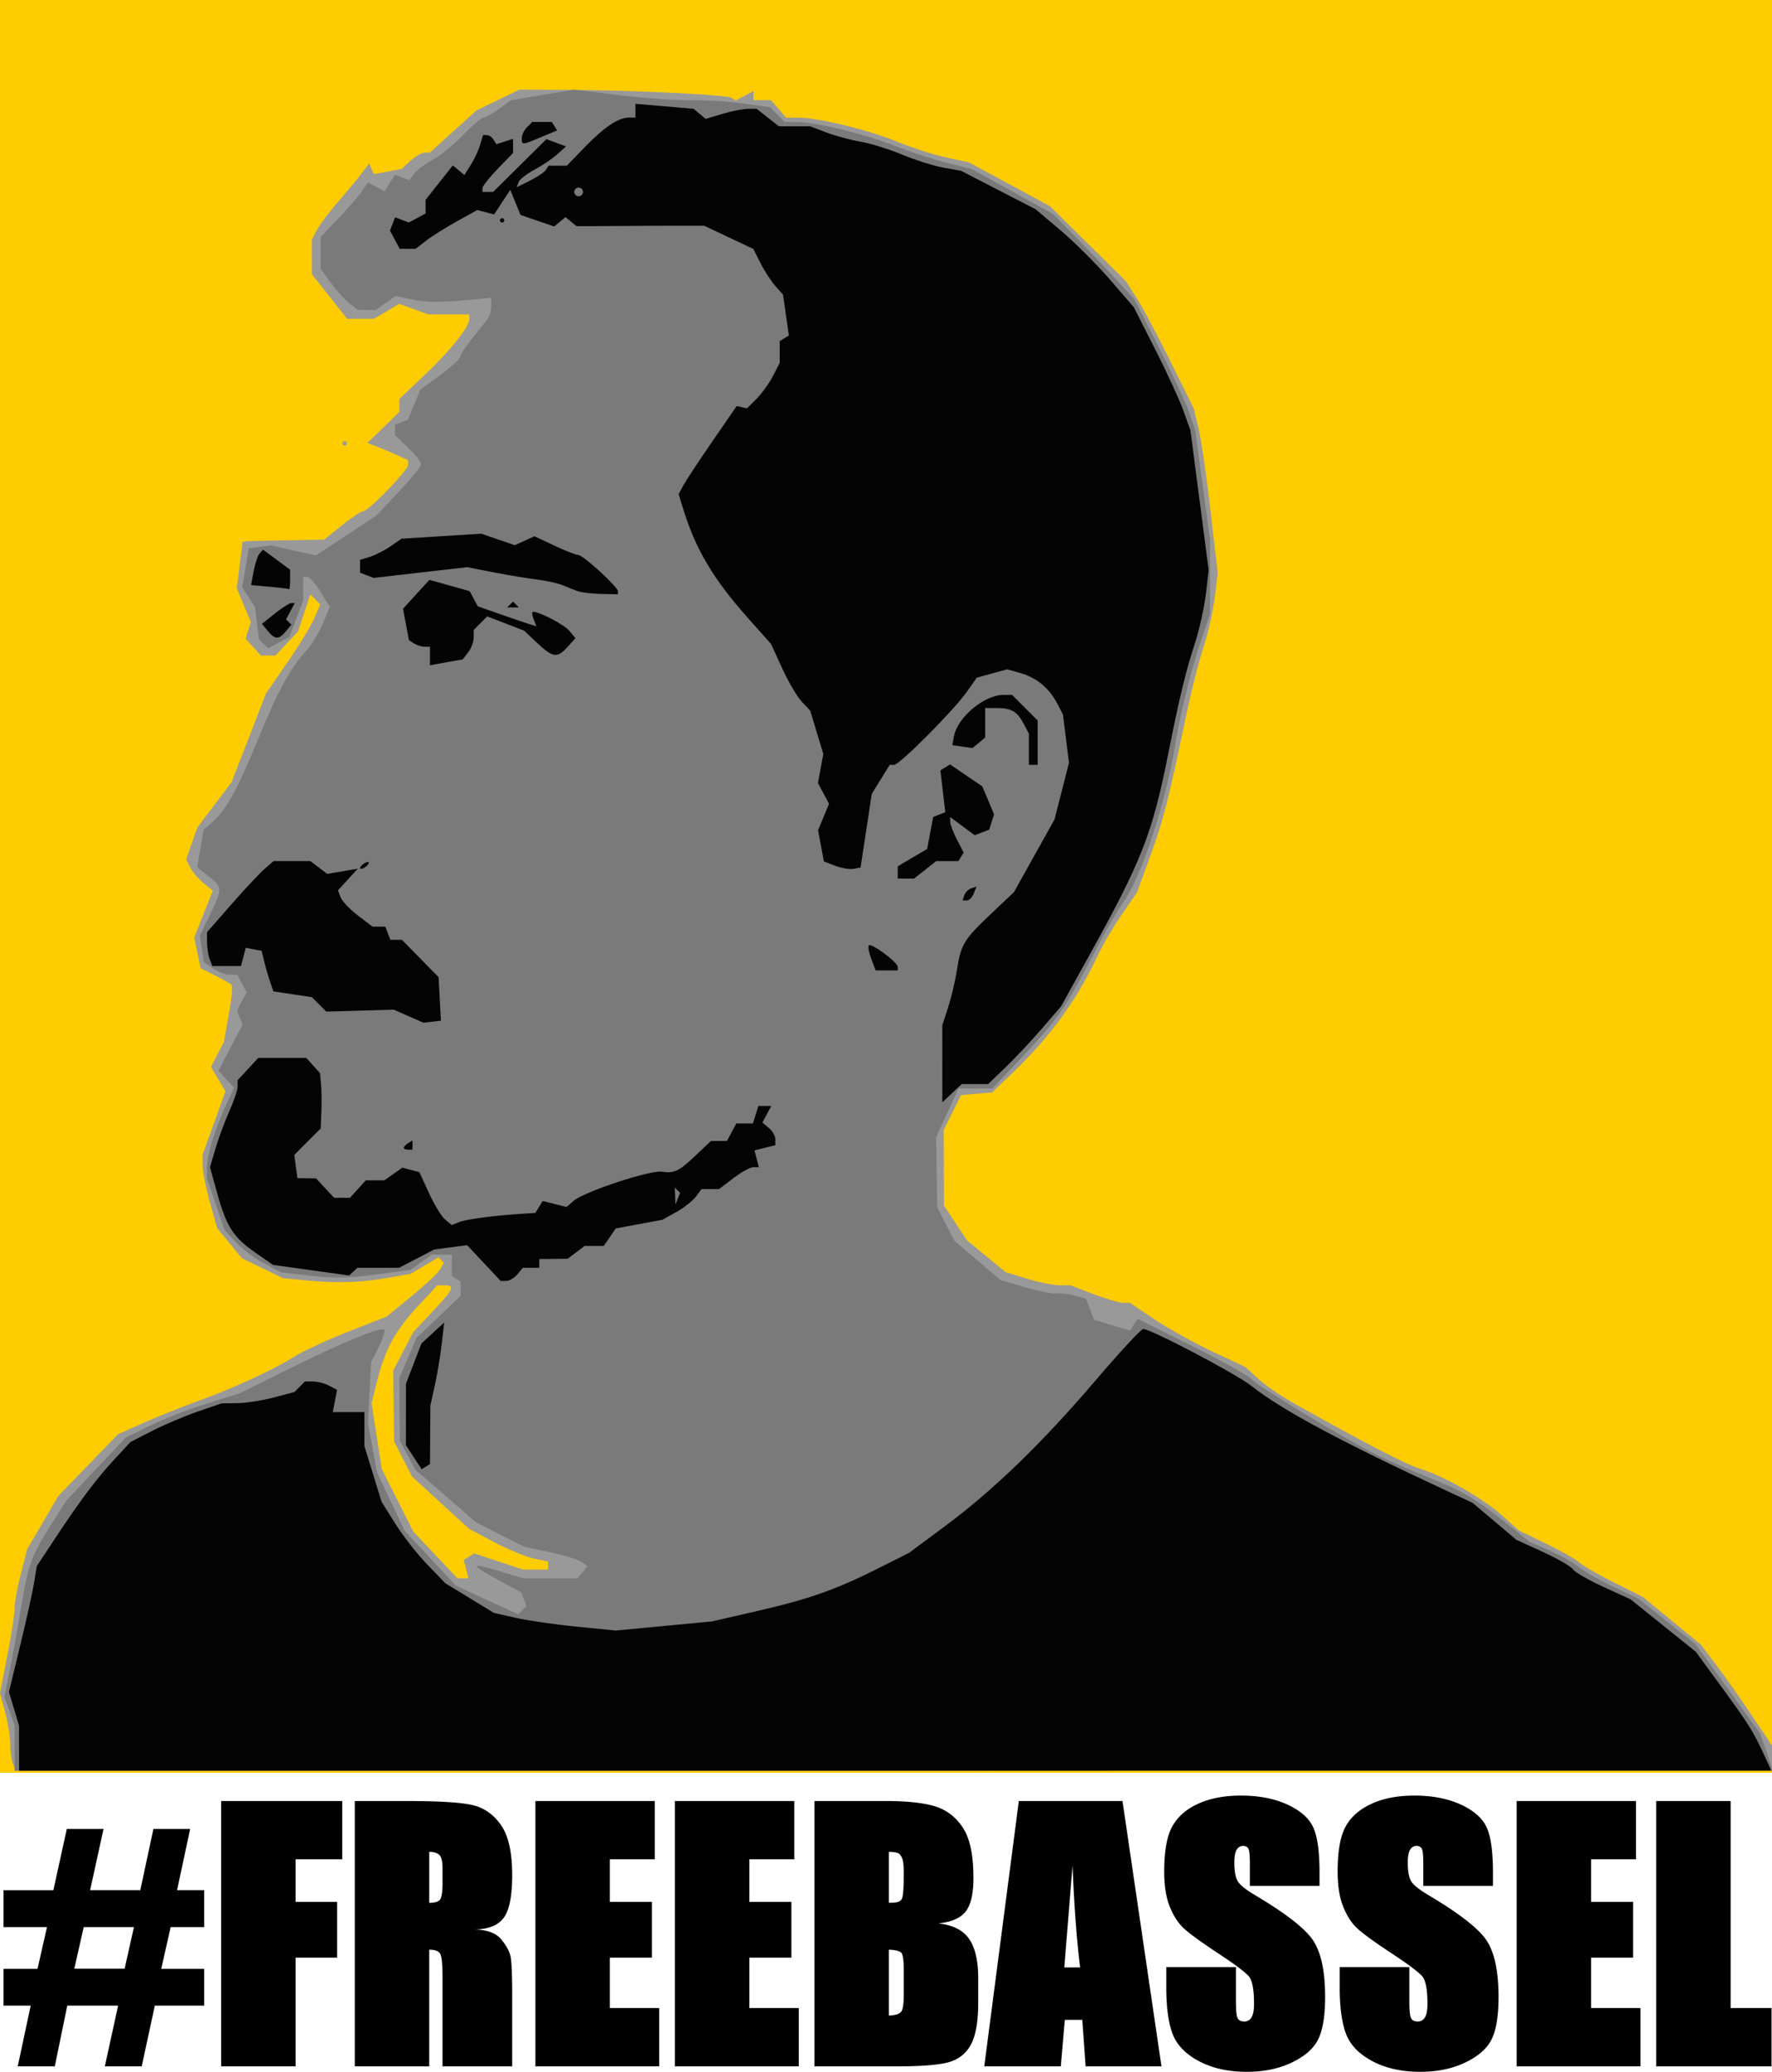
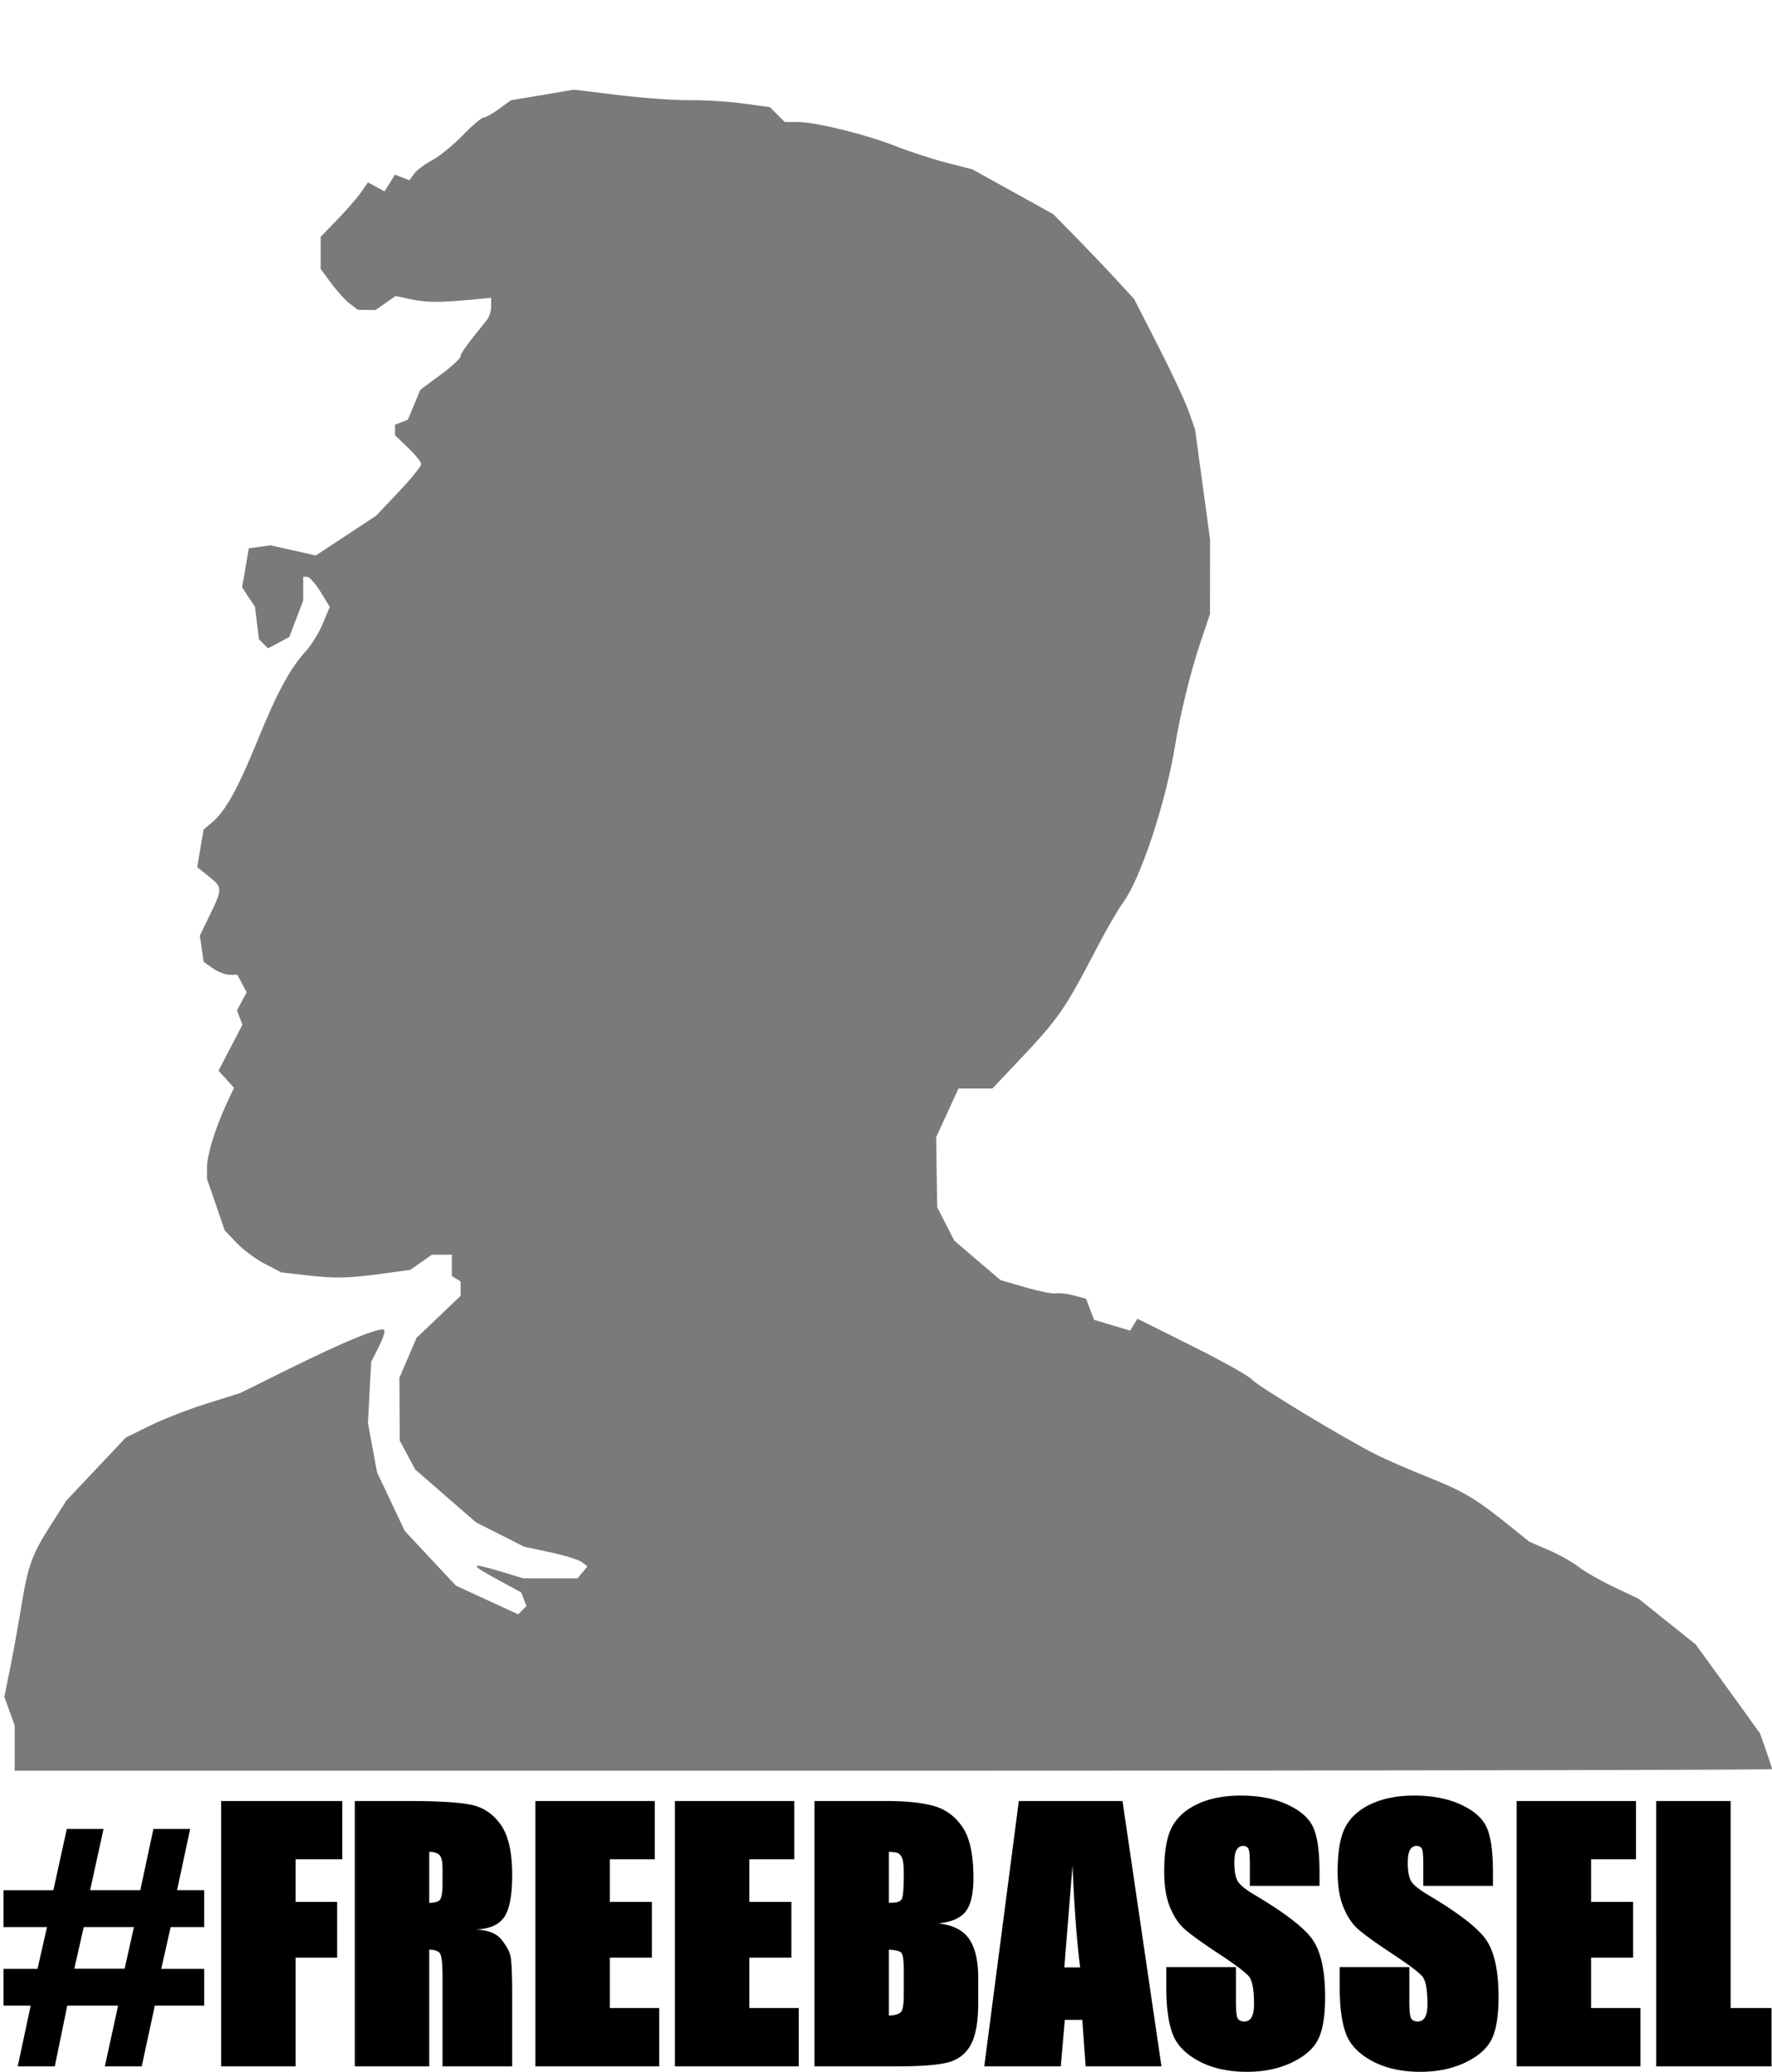
<svg xmlns="http://www.w3.org/2000/svg" viewBox="0 0 630 736.28" version="1.0">
-   <path fill-rule="evenodd" fill="#fc0" d="M0 0h630v630H0z" />
-   <path d="M4.602 626.831c-.52-1.352-.944-4.49-.944-6.971s-.824-7.594-1.83-11.358l-1.831-6.845 2.608-13.273c1.434-7.3 2.607-14.923 2.607-16.94 0-2.018 1.016-7.568 2.257-12.333l2.257-8.664 5.523-9.424 5.523-9.424 10.626-10.969 10.626-10.968 9.181-4.071c5.05-2.24 13.928-5.788 19.73-7.887 12.36-4.47 25.973-10.774 34.04-15.76 3.152-1.95 11.763-5.913 19.136-8.807l13.405-5.263 8.839-7.259c4.861-3.992 9.427-8.29 10.147-9.552l1.308-2.293-.967-.967-.968-.967-4.993 2.95-4.993 2.95-8.558 1.463c-9.682 1.656-17.454 1.871-28.826.798l-7.835-.739-7.32-3.544-7.321-3.544-4.425-5.368-4.425-5.368-2.567-9.234c-1.412-5.078-2.567-10.95-2.567-13.05v-3.816l4.057-11.248 4.058-11.249-2.566-4.343-2.565-4.343 2.266-4.383 2.267-4.383 1.779-9.81c.978-5.394 1.44-10.147 1.027-10.56-.414-.414-3.063-1.915-5.886-3.336l-5.135-2.584-1.154-5.44-1.155-5.44 3.315-8.347 3.314-8.347-3.163-2.532c-1.74-1.393-3.877-3.883-4.75-5.534l-1.589-3.003 2.013-5.704 2.012-5.705 6.063-8.01 6.063-8.01 6.132-15.797 6.133-15.797 7.597-11.004c4.179-6.052 8.516-13.172 9.637-15.822l2.04-4.817-1.772-1.771-1.771-1.772-2.188 6.589-2.187 6.588-4.026 4.274-4.027 4.274h-5.153l-2.712-2.997-2.712-2.997.942-2.969.943-2.97-2.5-5.98-2.5-5.982 1.033-8.257 1.031-8.256 1.054-.166c.58-.092 7.102-.267 14.493-.389l13.44-.223 6.285-5.05c3.457-2.779 6.877-5.052 7.6-5.052 1.884 0 15.964-14.552 15.964-16.498v-1.626l-3.497-1.631a140.006 140.006 0 00-7.227-3.07l-3.73-1.44 5.673-5.509 5.673-5.509v-4.62l8.936-8.457c9.223-8.729 15.93-17.132 15.93-19.961v-1.617h-14.543l-5.186-1.875-5.185-1.876-4.49 2.653-4.49 2.652h-9.55l-6.253-7.91-6.253-7.911V85.116l1.775-3.395c.976-1.867 4.298-6.297 7.382-9.844s6.867-8.093 8.407-10.102l2.799-3.653.807 1.882.807 1.882 4.942-.925 4.942-.925 3.208-2.9c1.765-1.595 4.03-2.9 5.035-2.9h1.826l8.271-7.49 8.271-7.49 7.653-3.705 7.652-3.704 17.12.095c23.885.134 56.46 1.727 58.278 2.85l1.518.938 3.14-1.681 3.141-1.68v3.217h6.247l2.662 3.108 2.661 3.109h4.216c7.11 0 24.881 4.295 35.134 8.49 5.354 2.192 13.314 4.753 17.69 5.691l7.956 1.706 14.394 7.766 14.394 7.766 13.582 13.4 13.583 13.4 3.828 6.065c2.105 3.335 7.51 13.49 12.012 22.567l8.185 16.502 1.683 6.994c.926 3.847 2.845 17.01 4.266 29.25l2.583 22.256-1.092 8.828c-.6 4.856-2.374 12.675-3.94 17.376s-4.325 15.542-6.129 24.09c-6.649 31.509-8.042 36.973-12.722 49.907l-4.778 13.205-5.366 7.802c-2.952 4.29-6.75 10.723-8.439 14.293-8.032 16.977-16.976 29.204-31.606 43.21l-6.133 5.872-5.523.464-5.524.464-3.091 6.217-3.092 6.217.053 13.429.053 13.43 4.102 6.198 4.102 6.199 6.879 5.636 6.878 5.636 7.6 2.306c4.18 1.268 9.349 2.314 11.486 2.323l3.885.018 8.177 3.107c4.497 1.71 9.256 3.108 10.576 3.108h2.4l8.85 5.929c4.87 3.26 14.122 8.4 20.563 11.421l11.711 5.493 4.462 4.135c2.455 2.275 8.375 6.32 13.156 8.991 26.3 14.689 39.16 21.34 44.589 23.058 8.713 2.76 22.219 10.476 29.03 16.588l5.867 5.264 9.543 4.623c5.248 2.542 10.651 5.597 12.007 6.789 1.355 1.191 6.997 4.435 12.538 7.207l10.073 5.041 10.297 8.471 10.297 8.47 5.507 7.257c3.03 3.99 8.724 12.069 12.656 17.952l7.15 10.697v8.913H5.554l-.943-2.458zm161.108-69.194l-.855-3.268 1.87-1.156 1.87-1.155 8.697 2.869 8.697 2.869h8.842v-2.862l-5.05-1.067c-2.779-.587-9.086-3.195-14.016-5.795l-8.965-4.726-10.147-9.299-10.147-9.298-3.186-6.244-3.186-6.245-.167-12.59-.168-12.59 3.57-6.826 3.57-6.826 6.85-7.323c7.52-8.04 8.112-9.332 4.271-9.332h-2.578l-6.858 7.382c-8.07 8.686-11.681 15.267-14.483 26.384l-2.047 8.123 1.818 11.69 1.817 11.69 5.603 11.126 5.603 11.126 7.855 8.305 7.854 8.305h3.92l-.854-3.268zm-43.922-400.051c0-.428.35-.777.777-.777s.777.35.777.777-.35.777-.777.777-.777-.35-.777-.777z" fill="#999" />
  <path d="M5.223 621.236v-8.05l-1.841-5.091-1.842-5.093 1.987-9.783c1.092-5.38 2.903-15.378 4.024-22.217 2.44-14.888 3.76-18.5 10.74-29.412l5.347-8.358 10.54-11.172 10.539-11.172 8.617-4.244c4.74-2.334 13.863-5.882 20.275-7.884l11.656-3.64 17.873-8.844c19.367-9.582 32.27-14.852 33.458-13.665.412.412-.46 3.135-1.936 6.052l-2.684 5.304-.581 10.88-.581 10.881 1.617 8.745 1.616 8.745 4.924 10.42 4.923 10.421 9.087 9.714 9.087 9.715 11.074 5.104 11.074 5.104 1.476-1.476 1.476-1.475-.928-2.418-.927-2.417-8.838-4.795c-9.848-5.344-9.39-5.955 1.901-2.53l7.63 2.315h19.33l1.763-2.125 1.764-2.126-1.962-1.503c-1.08-.827-6.159-2.403-11.287-3.502l-9.326-1.998-8.548-4.334-8.548-4.334L158.4 531.6l-10.794-9.377-2.74-5.14-2.741-5.14-.065-11.14-.065-11.139 3.04-7.093 3.04-7.093 7.84-7.476 7.838-7.477v-5.128l-1.554-.96-1.554-.96v-7.588h-7.08l-3.842 2.696-3.843 2.697-9.325 1.277c-12.713 1.74-17.175 1.845-27.576.648l-8.926-1.027-5.84-3.003c-3.21-1.652-7.747-5.014-10.08-7.471l-4.241-4.468-3.141-9.128-3.141-9.129v-4.224c0-4.422 3.051-14.219 7.164-22.999l2.423-5.173-2.759-3.048-2.758-3.047 4.263-8.149 4.263-8.148-.978-2.548-.978-2.549 1.729-3.23 1.728-3.23-1.663-3.108-1.664-3.108H81.67c-1.49 0-4.18-1.032-5.98-2.292l-3.272-2.292-.684-4.66-.684-4.66 3.596-7.424c4.512-9.316 4.499-9.72-.45-13.665l-4.073-3.249 1.128-6.678 1.128-6.678 3.036-2.565c4.759-4.022 9.165-11.966 16.17-29.154 6.978-17.123 11.547-25.564 17.157-31.693 1.955-2.137 4.67-6.555 6.033-9.816l2.477-5.931-3.299-5.337c-1.814-2.936-3.94-5.338-4.726-5.338h-1.427v8.444l-2.47 6.47-2.471 6.469-3.778 2.022-3.778 2.021-1.612-1.612-1.613-1.613-.714-5.756-.714-5.756-2.277-3.476-2.277-3.475 1.175-6.92 1.176-6.92 3.848-.549 3.848-.548 8.07 1.806 8.071 1.805 10.723-7.064 10.723-7.064 8.016-8.476c4.41-4.662 8.017-9.087 8.017-9.833 0-.746-2.098-3.367-4.663-5.824l-4.662-4.467v-3.748l2.282-.876 2.282-.876 2.235-5.348 2.234-5.348 7.08-5.21c3.893-2.866 7.106-5.809 7.14-6.54.051-1.144 2.416-4.406 9.408-12.981.842-1.033 1.531-3.23 1.531-4.885v-3.007l-8.16.742c-10.81.982-14.948.914-20.877-.346l-4.947-1.052-3.558 2.493-3.559 2.492-3.15-.05-3.152-.049-2.856-2.164c-1.57-1.19-4.543-4.45-6.605-7.246l-3.75-5.083V84.136l5.905-6.085c3.247-3.346 7.027-7.687 8.4-9.646l2.495-3.563 2.95 1.58L136.72 68l1.846-2.956 1.846-2.956 2.57.986 2.57.986 1.718-2.345c.945-1.29 3.816-3.443 6.38-4.787 2.565-1.343 7.428-5.297 10.807-8.787 3.38-3.49 6.73-6.344 7.445-6.344.716 0 3.197-1.384 5.513-3.074l4.211-3.073 11.188-1.892 11.188-1.892 16.011 1.936c8.806 1.065 20.208 1.878 25.337 1.807 5.129-.07 13.607.454 18.841 1.167l9.517 1.295 2.64 2.64 2.64 2.64h4.454c6.505 0 24.222 4.34 34.956 8.562 5.129 2.017 13.372 4.703 18.318 5.968l8.992 2.3 14.383 7.968 14.383 7.968 7.943 8.095c4.368 4.453 10.835 11.237 14.371 15.075l6.43 6.979 8.57 16.754c4.714 9.215 9.588 19.64 10.833 23.167l2.262 6.413 2.67 19.587 2.67 19.588-.016 13.21-.016 13.211-3.399 10.103c-3.457 10.275-7.157 25.294-8.998 36.523-3.368 20.544-12.164 47.197-18.413 55.795-1.8 2.478-5.722 9.19-8.714 14.917-12.972 24.828-13.712 25.868-32.315 45.465l-5.533 5.828h-12.06l-3.966 8.664-3.966 8.663.181 12.409.182 12.408 3.04 5.962 3.042 5.96 8.212 7.009 8.213 7.008 8.855 2.569c4.87 1.413 9.766 2.385 10.88 2.16 1.113-.225 3.971.106 6.352.734l4.33 1.143 1.429 3.759 1.429 3.758 6.409 1.92 6.409 1.92 1.305-2.11 1.305-2.112 19.441 9.693c10.693 5.332 20.28 10.703 21.304 11.936 1.895 2.284 32.922 21.024 44.212 26.704 3.42 1.72 11.722 5.324 18.45 8.007 12.587 5.02 16.9 7.597 28.953 17.292l6.994 5.627 6.817 2.94c3.75 1.616 8.576 4.322 10.726 6.013s7.824 4.93 12.61 7.198l8.702 4.124 10.102 8.082 10.103 8.081 3.885 5.311c2.137 2.921 7.294 10.04 11.46 15.822l7.575 10.511 2.139 6.063c1.177 3.334 2.14 6.324 2.14 6.644 0 .32-140.578.582-312.395.582H5.223v-8.05z" fill="#7a7a7a" />
-   <path d="M6.777 621.298v-7.979l-1.799-6.006-1.8-6.006 4.045-16.71c2.224-9.191 4.45-19.256 4.946-22.367l.901-5.656 6.568-9.928c9.024-13.642 14.73-21.23 21.238-28.24l5.534-5.963 7.736-3.957c4.255-2.176 11.533-5.263 16.174-6.86l8.438-2.903 5.585-.068c3.072-.038 8.904-.944 12.961-2.015l7.377-1.946 1.871-1.87 1.87-1.872h2.9c1.596 0 4.16.675 5.702 1.5l2.8 1.499-.752 3.94-.754 3.94h11.242v12.107l3.053 9.877 3.052 9.878 4.867 7.77c2.676 4.275 7.772 10.79 11.323 14.478l6.458 6.705 8.626 5.263 8.626 5.263 7.693 1.757c4.231.966 13.988 2.381 21.681 3.144l13.988 1.388 17.096-1.622 17.096-1.622 16.32-3.745c18.24-4.187 27.966-7.635 43.287-15.35l10.435-5.255 12.817-9.504c17.138-12.706 34.539-29.542 53.474-51.733 8.6-10.08 16.252-18.328 17.003-18.328 2.743 0 33.13 15.988 38.51 20.26 10.559 8.388 31.799 19.793 69.261 37.186l9.325 4.33 7.771 6.562 7.771 6.561 9.532 4.367c5.242 2.401 10.027 5.169 10.634 6.15.606.982 5.465 3.783 10.796 6.225l9.693 4.44 11.6 9.33 11.6 9.332 9.259 12.658c9.523 13.02 11.281 15.845 15.255 24.521l2.314 5.051H6.79v-7.98zm140.335-103.422l-2.788-4.262.005-10.941.005-10.942 2.754-7.148 2.755-7.148 4.046-3.731 4.046-3.731-.91 7.77c-.501 4.275-1.61 10.919-2.464 14.765l-1.553 6.994-.068 10.4-.067 10.399-1.486.918-1.486.918-2.788-4.261zm24.93-69.012l-5.96-6.343-5.851.759-5.852.759-6.241 3.253-6.241 3.253h-14.825l-1.476 1.363-1.477 1.364-13.514-1.87-13.515-1.87-6.228-4.317c-7.877-5.459-10.32-9.228-13.583-20.969l-2.621-9.427 1.947-6.616c1.072-3.638 3.283-9.606 4.915-13.262 1.632-3.656 2.967-7.641 2.967-8.857v-2.21l3.675-3.965 3.675-3.965h17.036l2.455 2.72 2.456 2.72.358 3.885c.197 2.137.25 6.562.117 9.833l-.242 5.948-4.695 4.695-4.696 4.696.559 4.121.558 4.122 3.313.046 3.314.045 3.215 3.452 3.216 3.451h5.614l2.813-3.108 2.813-3.109h6.597l3.212-2.249 3.211-2.25 3.015.79 3.014.788 3.429 7.473c1.886 4.111 4.476 8.344 5.756 9.406l2.328 1.932 2.74-1.08c2.566-1.013 12.703-2.332 22.632-2.947l4.35-.27 1.312-2.12 1.31-2.122 4.236 1.063 4.235 1.063 2.537-2.195c3.758-3.25 27.116-10.959 31.356-10.348 4.417.636 5.994-.103 11.697-5.482l5.768-5.44h5.673l1.663-3.108 1.664-3.108h5.898l.986-3.109.987-3.108h4.562l-1.576 2.945-1.576 2.945 2.299 1.908c1.264 1.05 2.298 2.858 2.298 4.02v2.11l-3.707.931-3.708.93.78 2.985.78 2.985h-1.976c-1.088 0-4.27 1.748-7.072 3.885l-5.094 3.886h-6.248l-2.03 2.72c-1.118 1.495-4.251 3.951-6.964 5.457l-4.932 2.737-8.279 1.538-8.278 1.537-2.132 3.107-2.133 3.108h-6.798l-3.016 2.282-3.017 2.282-5.051.05-5.052.049v3.108h-5.836l-1.935 2.331c-1.064 1.283-2.839 2.332-3.944 2.332h-2.01l-5.96-6.343zm68.804-25.874l-.939-.939.123 2.98.123 2.978.816-2.04.816-2.04-.939-.939zm-97.299-15.094c0-.377.7-1.118 1.554-1.646l1.554-.96v3.291h-1.554c-.855 0-1.554-.308-1.554-.685zm191.477-29.886l-.003-13.724 2.04-6.217c1.121-3.419 2.532-9.364 3.136-13.21 1.455-9.283 2.458-10.948 12.084-20.051l8.21-7.765 7.204-12.902 7.204-12.902 2.579-10.07 2.578-10.068-1.071-8.58-1.072-8.58-2.012-3.89c-2.818-5.448-7.297-9.182-12.966-10.808l-4.847-1.39-5.403 1.492-5.402 1.492-3.528 4.996c-4.76 6.746-23.914 25.979-25.87 25.979h-1.566l-3.187 5.157-3.188 5.158-1.992 13.083-1.992 13.084-2.452.472c-1.349.26-4.283-.224-6.52-1.075l-4.068-1.546-1.039-5.536-1.038-5.536 1.953-4.715 1.952-4.714-1.97-3.684-1.972-3.683.955-5.175.955-5.176-2.332-7.69-2.331-7.69-3-3.194c-1.65-1.756-4.783-7.086-6.961-11.844l-3.96-8.651-8.207-9.218c-12.213-13.72-18.53-24.295-22.868-38.283l-1.784-5.752 1.598-2.985c.878-1.642 5.525-8.687 10.326-15.657l8.729-12.672 1.823.418 1.822.419 3.406-3.406c1.873-1.873 4.492-5.506 5.82-8.073l2.414-4.668v-7.742l1.628-1.007 1.63-1.007-1.038-7.244-1.037-7.245-2.74-3.108c-1.509-1.71-3.883-5.366-5.277-8.124l-2.535-5.016-8.732-4.131-8.733-4.132-9.508-.006c-5.229-.003-13.703.033-18.832.082-5.129.048-11.073.084-13.21.08l-3.886-.01-1.943-1.607-1.942-1.607-2.014 1.67-2.013 1.671-5.987-2.058-5.987-2.058-1.822-4.458-1.822-4.457-2.865 4.373-2.866 4.373-2.994-.783-2.994-.783-7.243 4.01c-3.983 2.206-8.91 5.304-10.949 6.885l-3.706 2.875h-5.689l-1.728-3.23-1.729-3.23.91-2.371.91-2.371 2.43.933 2.431.932 2.996-1.603 2.996-1.603V70.99l4.832-6.102 4.833-6.101 2.057 1.708 2.058 1.707 2.273-3.6c1.25-1.981 2.744-5.175 3.318-7.099l1.043-3.497h1.358c.747 0 1.808.728 2.357 1.618l1 1.617 2.978-.945 2.977-.945v5.027l-5.44 5.6c-2.991 3.081-5.44 6.194-5.44 6.917v1.316h3.803l9.466-9.382 9.466-9.382 3.487 1.29 3.486 1.29-3.073 2.781c-1.691 1.53-5.366 4.011-8.166 5.513-2.8 1.502-5.352 3.513-5.67 4.468l-.58 1.737 4.74-2.364c2.606-1.3 5.144-3.02 5.638-3.82l.9-1.456h6.5l6.412-6.605c6.933-7.142 11.924-10.491 15.636-10.491h2.352v-4.903l10.33.896 10.33.896 2.154 1.787 2.152 1.786 5.96-1.785c3.277-.982 7.357-1.786 9.066-1.786h3.107l3.951 3.109 3.952 3.108h11.103l5.86 2.208c3.223 1.214 8.656 2.677 12.074 3.251 3.418.574 10.062 2.639 14.765 4.588s11.348 4.045 14.767 4.656l6.217 1.112 13.252 6.835 13.252 6.836 8.899 7.524c4.894 4.139 12.74 11.96 17.433 17.38l8.535 9.855 7.573 14.892c4.165 8.19 8.7 18.04 10.077 21.886l2.503 6.994 3.246 24.867 3.246 24.867-1.017 8.548c-.56 4.702-2.264 12.395-3.788 17.097-3.448 10.643-5.576 19.43-9.554 39.464-5.674 28.577-9.364 37.98-28.337 72.222l-9.784 17.656-6.888 7.982c-3.789 4.39-9.628 10.607-12.976 13.816l-6.087 5.835h-9.384l-3.442 3.233-3.442 3.233-.003-13.724zM207.27 68.212c0-.855-.7-1.555-1.554-1.555s-1.554.7-1.554 1.555.7 1.554 1.554 1.554 1.554-.7 1.554-1.554zm-62.001 292.92l-5.274-2.32-11.993.349-11.992.348-2.568-2.569-2.569-2.568-6.834-1.025-6.835-1.025-1.155-3.341c-.635-1.838-1.578-5.082-2.095-7.208l-.94-3.867-2.819-.542-2.818-.543-.848 3.244-.848 3.243H75.495l-.943-2.458c-.519-1.352-.943-4.062-.943-6.02v-3.563l8.687-9.91c4.778-5.45 10.101-11.134 11.829-12.63l3.14-2.72h13.05l3.017 2.28 3.017 2.28 5.44-.932 5.44-.932-3.542 3.85-3.54 3.85.956 2.492c.525 1.37 3.296 4.277 6.157 6.459l5.2 3.966h4.538l.895 2.332.894 2.331h4.113l6.517 6.64 6.516 6.64.413 7.736.412 7.737-3.108.358-3.109.357-5.274-2.319zm164.496-20.371c-.858-2.256-1.245-4.415-.86-4.8.927-.927 10.267 6.022 10.267 7.64v1.261h-7.848l-1.559-4.101zm33.077-22.612c.338-1.015 1.446-2.123 2.461-2.461l1.847-.616-.944 2.461c-.52 1.354-1.628 2.461-2.462 2.461h-1.518l.616-1.845zm-23.67-8.103v-2.178l5.235-3.088 5.234-3.088 1.068-5.696 1.069-5.695 2.156-.827 2.157-.828-.88-7.429-.88-7.428 1.719-1.062 1.718-1.062 5.737 3.898 5.737 3.899 2.089 4.968 2.089 4.968-.864 2.72-.864 2.722-2.575.988-2.576.989-4.36-3.223-4.358-3.222v1.678c0 .922 1.078 3.762 2.395 6.309l2.395 4.63-.933 1.51-.932 1.508h-7.874l-3.952 3.108-3.952 3.108h-5.797v-2.177zm-191.166-1.525c0-.427.7-1.209 1.554-1.737.855-.529 1.554-.611 1.554-.184s-.699 1.21-1.554 1.738c-.855.528-1.554.61-1.554.183zm237.793-42.249v-5.542l-1.787-3.395c-2.36-4.484-4.338-5.673-9.481-5.702l-4.274-.024v10.5l-2.246 1.863-2.246 1.864-3.582-.508-3.583-.508.531-3.045c1.183-6.774 10.763-14.828 17.639-14.828h3.05l4.543 4.543 4.543 4.543v15.781h-3.108v-5.542zm-212.926-33.14v-3.282l-1.943-.023c-1.068-.013-2.752-.54-3.742-1.17l-1.8-1.145-1.049-5.588-1.048-5.588 4.686-5.13 4.686-5.131 7.162 2.005 7.162 2.005 1.438 2.687 1.438 2.687 7.436 2.617c4.09 1.44 8.777 3.042 10.418 3.56l2.982.943-.99-2.58c-.546-1.42-.641-2.582-.213-2.582 2.398 0 11.094 4.559 12.938 6.782l2.157 2.601-2.787 3.08c-3.696 4.084-5.166 3.9-10.779-1.354l-4.736-4.433-6.535-2.52-6.535-2.52-2.402 2.401-2.401 2.402v2.7c0 1.485-.875 3.839-1.943 5.23l-1.943 2.531-5.828 1.048-5.828 1.048v-3.281zm-57.657-8.905l-2.088-2.515 4.617-3.694c2.54-2.032 5.166-3.697 5.837-3.702l1.22-.008-1.553 2.904-1.555 2.904.944.944.944.944-1.966 2.37c-2.5 3.012-3.803 2.982-6.4-.147zm86.15-9.4l1.037-1.037 1.036 1.037 1.036 1.036h-4.145l1.036-1.036zm24.35-4.64c-1.282-.423-3.73-1.377-5.44-2.12s-5.906-1.694-9.325-2.111c-3.42-.417-10.413-1.576-15.542-2.575l-9.325-1.817-16.632 1.905-16.631 1.906-2.408-.924-2.407-.924v-4.551l3.497-1.086c1.923-.597 5.245-2.293 7.382-3.768l3.886-2.683 14.175-.885 14.175-.885 5.947 2.045 5.947 2.044 3.495-1.592 3.495-1.592 7.061 3.32c3.884 1.825 7.71 3.318 8.503 3.318 1.706 0 14.135 11.354 14.135 12.913v1.075l-5.829-.122c-3.205-.068-6.877-.469-8.16-.891zM95.811 208.51l-6.549-.593.927-4.964c.51-2.73 1.464-5.56 2.123-6.29l1.196-1.324 4.815 3.56 4.815 3.56v3.593c0 1.976-.175 3.47-.389 3.321s-3.336-.538-6.938-.863zm81.922-130.196c0-.427.35-.777.777-.777s.777.35.777.777-.35.777-.777.777-.777-.35-.777-.777zm7.771-29.219c0-1.11.84-2.86 1.865-3.885l1.865-1.865h6.966l.932 1.507.931 1.507-5.692 2.379c-6.89 2.878-6.867 2.877-6.867.357z" fill="#040404" />
  <g>
    <path d="M1.25 671.74h17.726l4.77-21.764H36.81l-4.773 21.764h17.845l4.658-21.764h13.068l-4.662 21.764h9.66v13.111H60.675l-3.354 14.843h15.285v13.057H55.043l-4.661 21.59H37.274l4.715-21.59H23.912l-4.433 21.59H6.306l4.604-21.59H1.25v-13.057h12.086l3.368-14.843H1.25zm28.516 13.111l-3.354 14.785h17.896l3.307-14.785zM78.619 640.04h43.061v20.728h-16.592v15.125h14.774v19.816h-14.774v38.639H78.619zM126.14 640.04h18.207c11.351 0 19.14.461 23.367 1.384 4.227.922 7.68 3.288 10.362 7.097 2.681 3.809 4.022 9.74 4.022 17.793 0 7.381-.983 12.43-2.95 15.149-1.967 2.718-5.377 4.128-10.23 4.232 4.373.15 7.449 1.3 9.227 3.448 1.778 2.15 2.882 4.113 3.31 5.891.429 1.779.643 6.41.643 13.892v25.422h-24.767V702.62c0-4.689-.299-7.486-.896-8.392-.598-.905-1.873-1.358-3.827-1.358v41.478H126.14zm26.469 18.055v18.139c1.562 0 2.74-.272 3.533-.815.793-.543 1.19-2.651 1.19-6.324v-5.056c0-2.57-.399-4.202-1.197-4.899-.798-.696-1.973-1.045-3.526-1.045zM190.35 640.04h42.435v20.728h-15.966v15.125h14.944v19.816h-14.944v17.91h17.559v20.728H190.35zM239.95 640.04h42.435v20.728h-15.966v15.125h14.944v19.816h-14.944v17.91h17.559v20.728H239.95zM289.56 640.04h25.14c7.654 0 13.533.62 17.637 1.862 4.104 1.24 7.421 3.76 9.953 7.555 2.532 3.796 3.798 9.775 3.798 17.936 0 5.626-.93 9.61-2.79 11.951-1.859 2.341-5.095 3.736-9.71 4.185 5.199.577 8.866 2.436 11.002 5.576 2.136 3.14 3.204 7.798 3.204 13.972v8.523c0 6.355-.766 11.147-2.298 14.374-1.532 3.227-3.964 5.43-7.295 6.608-3.33 1.178-9.896 1.767-19.694 1.767H289.56zm26.469 18.055v18.139c.155-.031.525-.05 1.112-.058 1.828 0 2.981-.43 3.46-1.29.48-.859.72-3.926.72-9.2 0-2.699-.216-4.519-.647-5.46-.43-.94-.96-1.52-1.584-1.743-.626-.222-1.646-.351-3.061-.388zm0 34.774v23.423c2.122-.092 3.535-.496 4.238-1.212.702-.715 1.054-2.785 1.054-6.21v-8.58c0-3.624-.306-5.742-.917-6.353-.61-.61-2.07-.967-4.375-1.068zM399.08 640.04l13.858 94.308h-26.962l-1.192-16.534h-6.215l-1.42 16.534h-27.215l12.293-94.308zm-15.056 59.15c-1.207-9.506-2.11-21.594-2.71-36.263a51675.318 51675.318 0 01-2.922 36.263zM469.13 670.2h-24.767v-7.98c0-2.96-.194-4.737-.581-5.332-.388-.596-1-.893-1.835-.893-.944 0-1.697.447-2.258 1.342-.562.894-.842 2.428-.842 4.601 0 2.905.363 5.039 1.09 6.4.7 1.377 2.795 3.097 6.284 5.162 10.827 6.435 17.664 11.739 20.511 15.91 2.924 4.287 4.386 11.038 4.386 20.255 0 6.717-.816 11.728-2.448 15.033-1.632 3.304-4.757 6.06-9.374 8.269-4.617 2.208-9.946 3.312-15.987 3.312-6.654 0-12.357-1.273-17.108-3.818-4.75-2.545-7.864-5.791-9.339-9.739-1.475-3.948-2.213-9.436-2.213-16.465v-7.182h24.763v12.354c0 3.245.222 5.217.667 5.916.444.7 1.218 1.049 2.321 1.049 1.094 0 1.94-.483 2.541-1.45.6-.965.9-2.577.9-4.834 0-5.136-.633-8.415-1.898-9.838-1.48-1.622-5.13-4.344-10.953-8.164-6.044-4-10.072-6.929-12.085-8.785-2.012-1.855-3.682-4.426-5.007-7.712-1.326-3.287-1.989-7.45-1.989-12.492 0-7.237.952-12.578 2.855-16.025 1.902-3.447 4.972-6.14 9.208-8.077 4.237-1.938 9.296-2.907 15.178-2.907 6.401 0 11.908 1.058 16.52 3.175 4.612 2.116 7.675 4.799 9.19 8.048 1.513 3.249 2.27 8.606 2.27 16.072zM530.79 670.2h-24.767v-7.98c0-2.96-.194-4.737-.581-5.332-.388-.596-1-.893-1.835-.893-.944 0-1.697.447-2.258 1.342-.562.894-.842 2.428-.842 4.601 0 2.905.363 5.039 1.09 6.4.7 1.377 2.795 3.097 6.284 5.162 10.827 6.435 17.664 11.739 20.511 15.91 2.924 4.287 4.386 11.038 4.386 20.255 0 6.717-.816 11.728-2.448 15.033-1.632 3.304-4.757 6.06-9.374 8.269-4.617 2.208-9.946 3.312-15.987 3.312-6.654 0-12.357-1.273-17.108-3.818-4.75-2.545-7.864-5.791-9.339-9.739-1.475-3.948-2.213-9.436-2.213-16.465v-7.182h24.763v12.354c0 3.245.222 5.217.667 5.916.444.7 1.218 1.049 2.321 1.049 1.094 0 1.94-.483 2.541-1.45.6-.965.9-2.577.9-4.834 0-5.136-.633-8.415-1.898-9.838-1.48-1.622-5.13-4.344-10.953-8.164-6.044-4-10.072-6.929-12.085-8.785-2.012-1.855-3.682-4.426-5.007-7.712-1.326-3.287-1.989-7.45-1.989-12.492 0-7.237.952-12.578 2.855-16.025 1.902-3.447 4.972-6.14 9.208-8.077 4.237-1.938 9.296-2.907 15.178-2.907 6.401 0 11.908 1.058 16.52 3.175 4.612 2.116 7.675 4.799 9.19 8.048 1.513 3.249 2.27 8.606 2.27 16.072zM539.21 640.04h42.435v20.728h-15.966v15.125h14.944v19.816h-14.944v17.91h17.559v20.728H539.21zM615.29 640.04v73.58h14.546v20.728h-41.015V640.04z" />
  </g>
</svg>